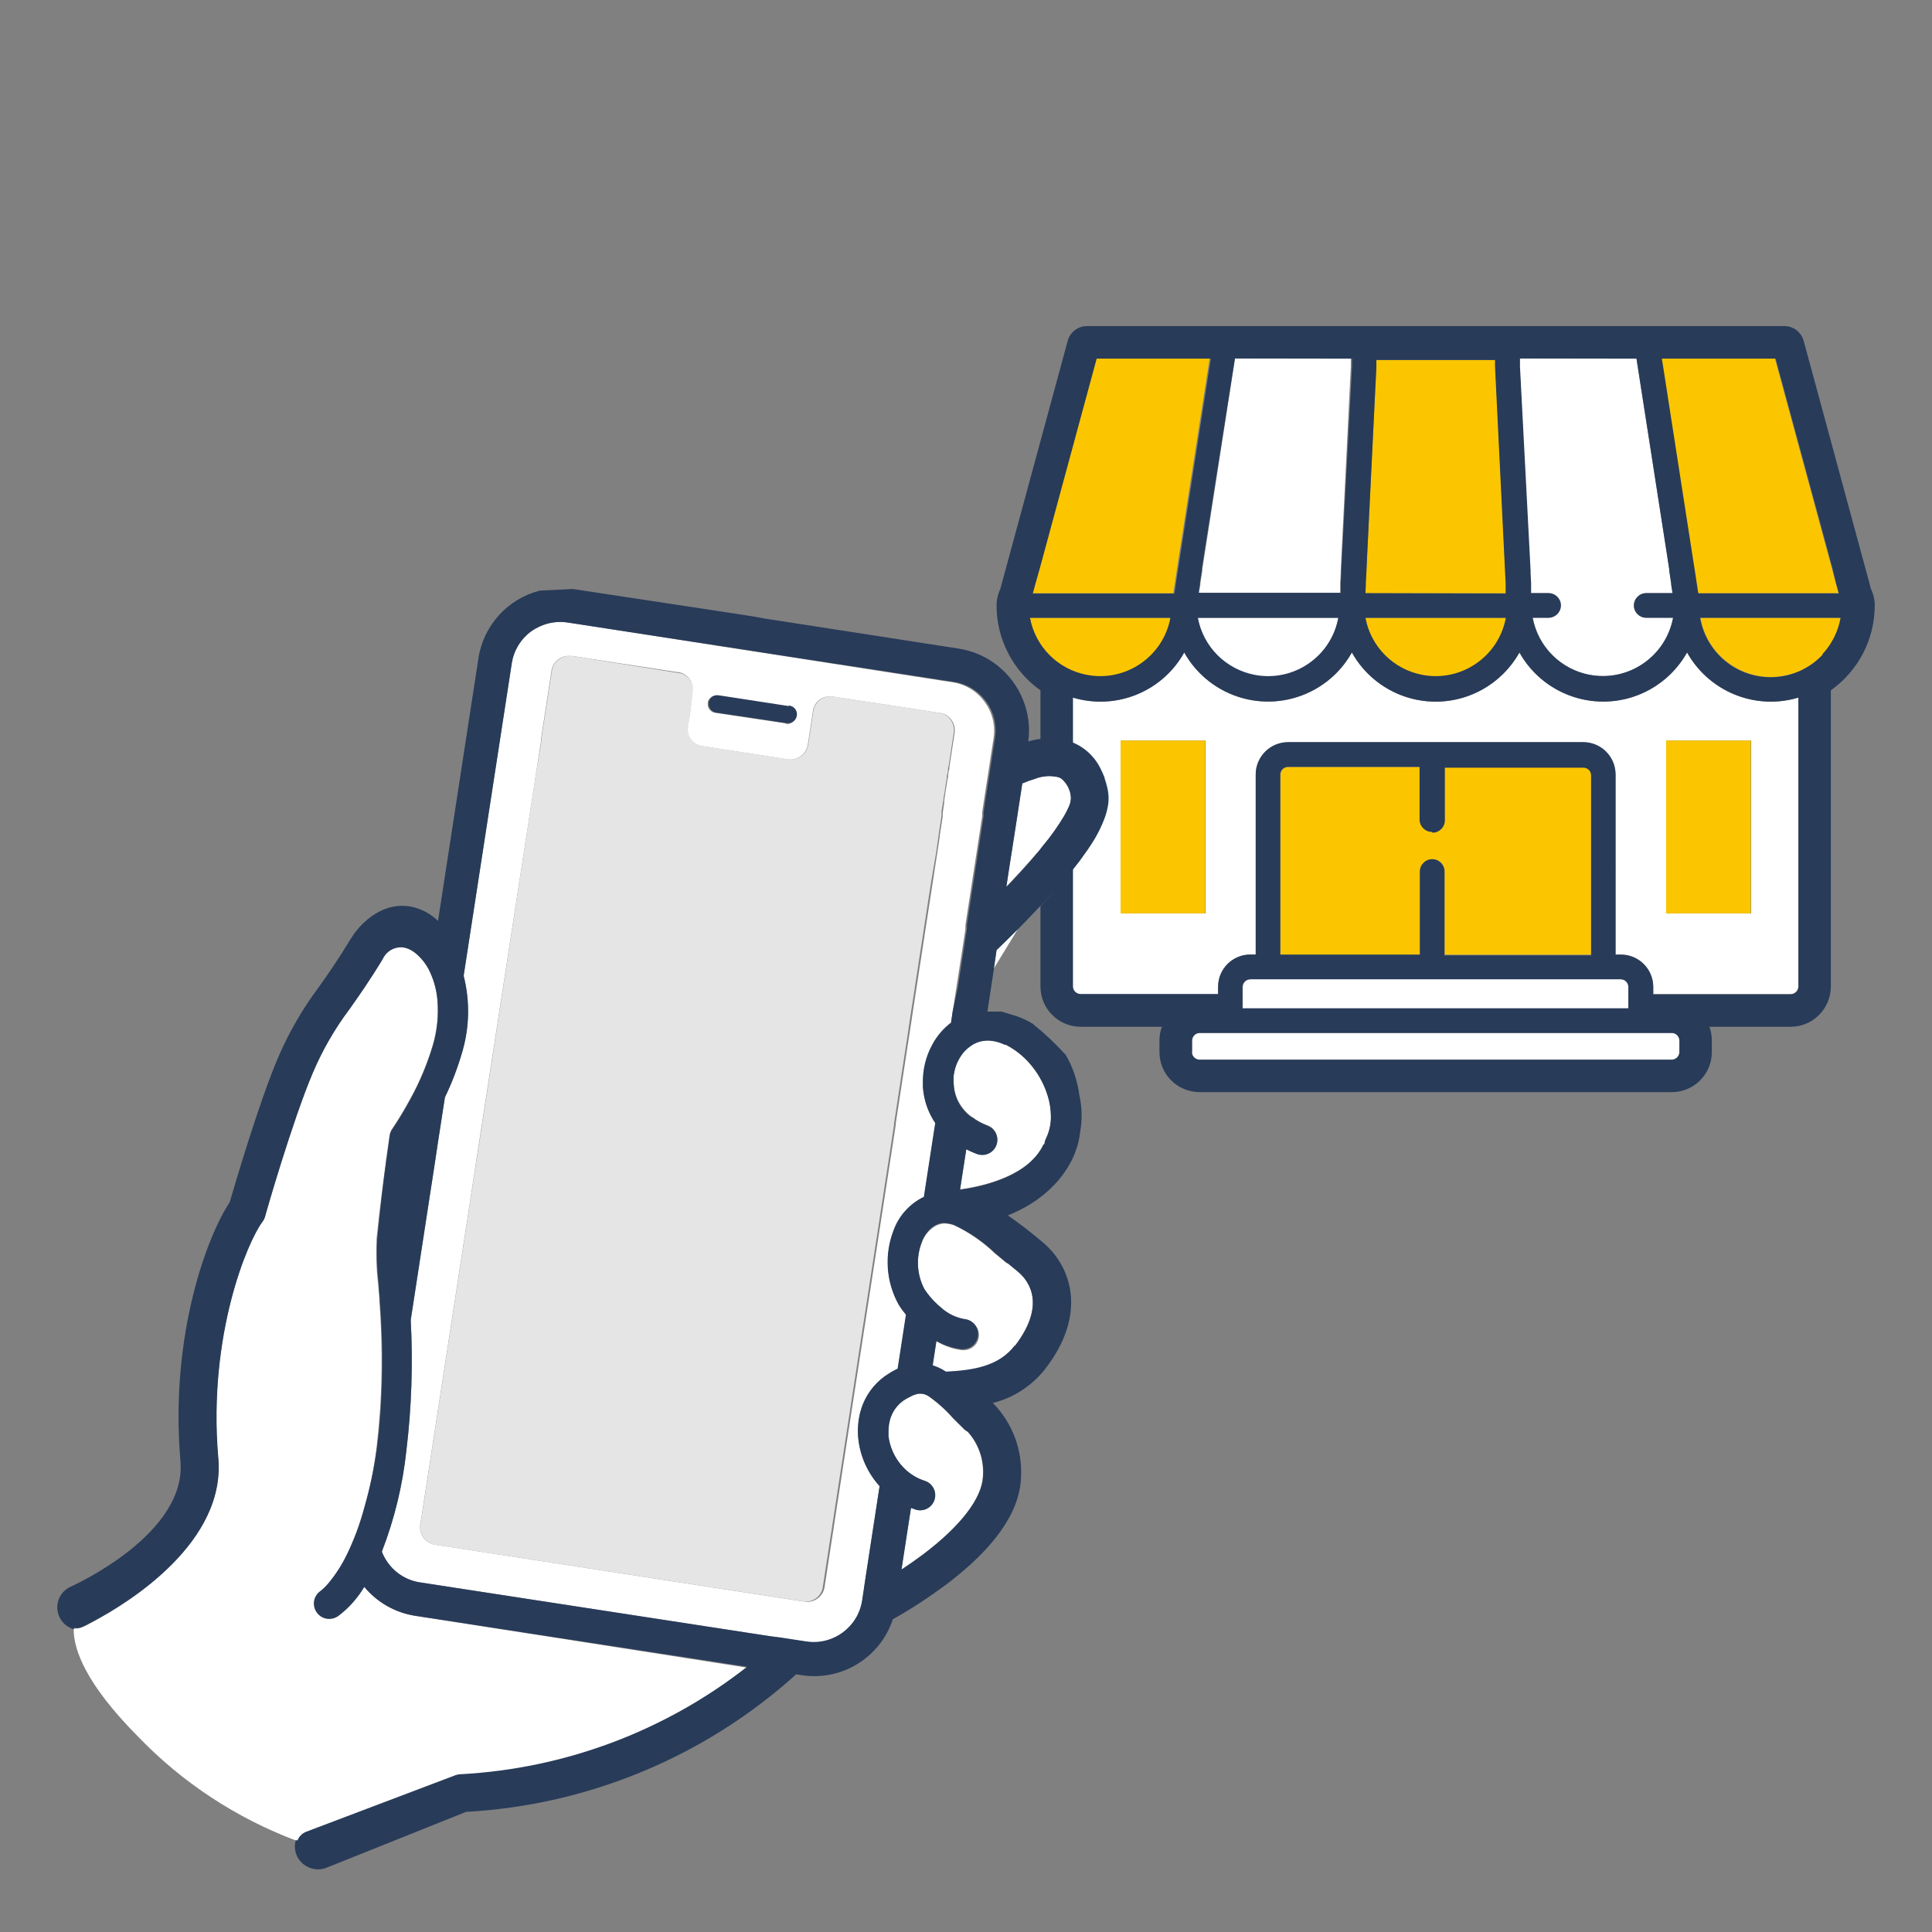
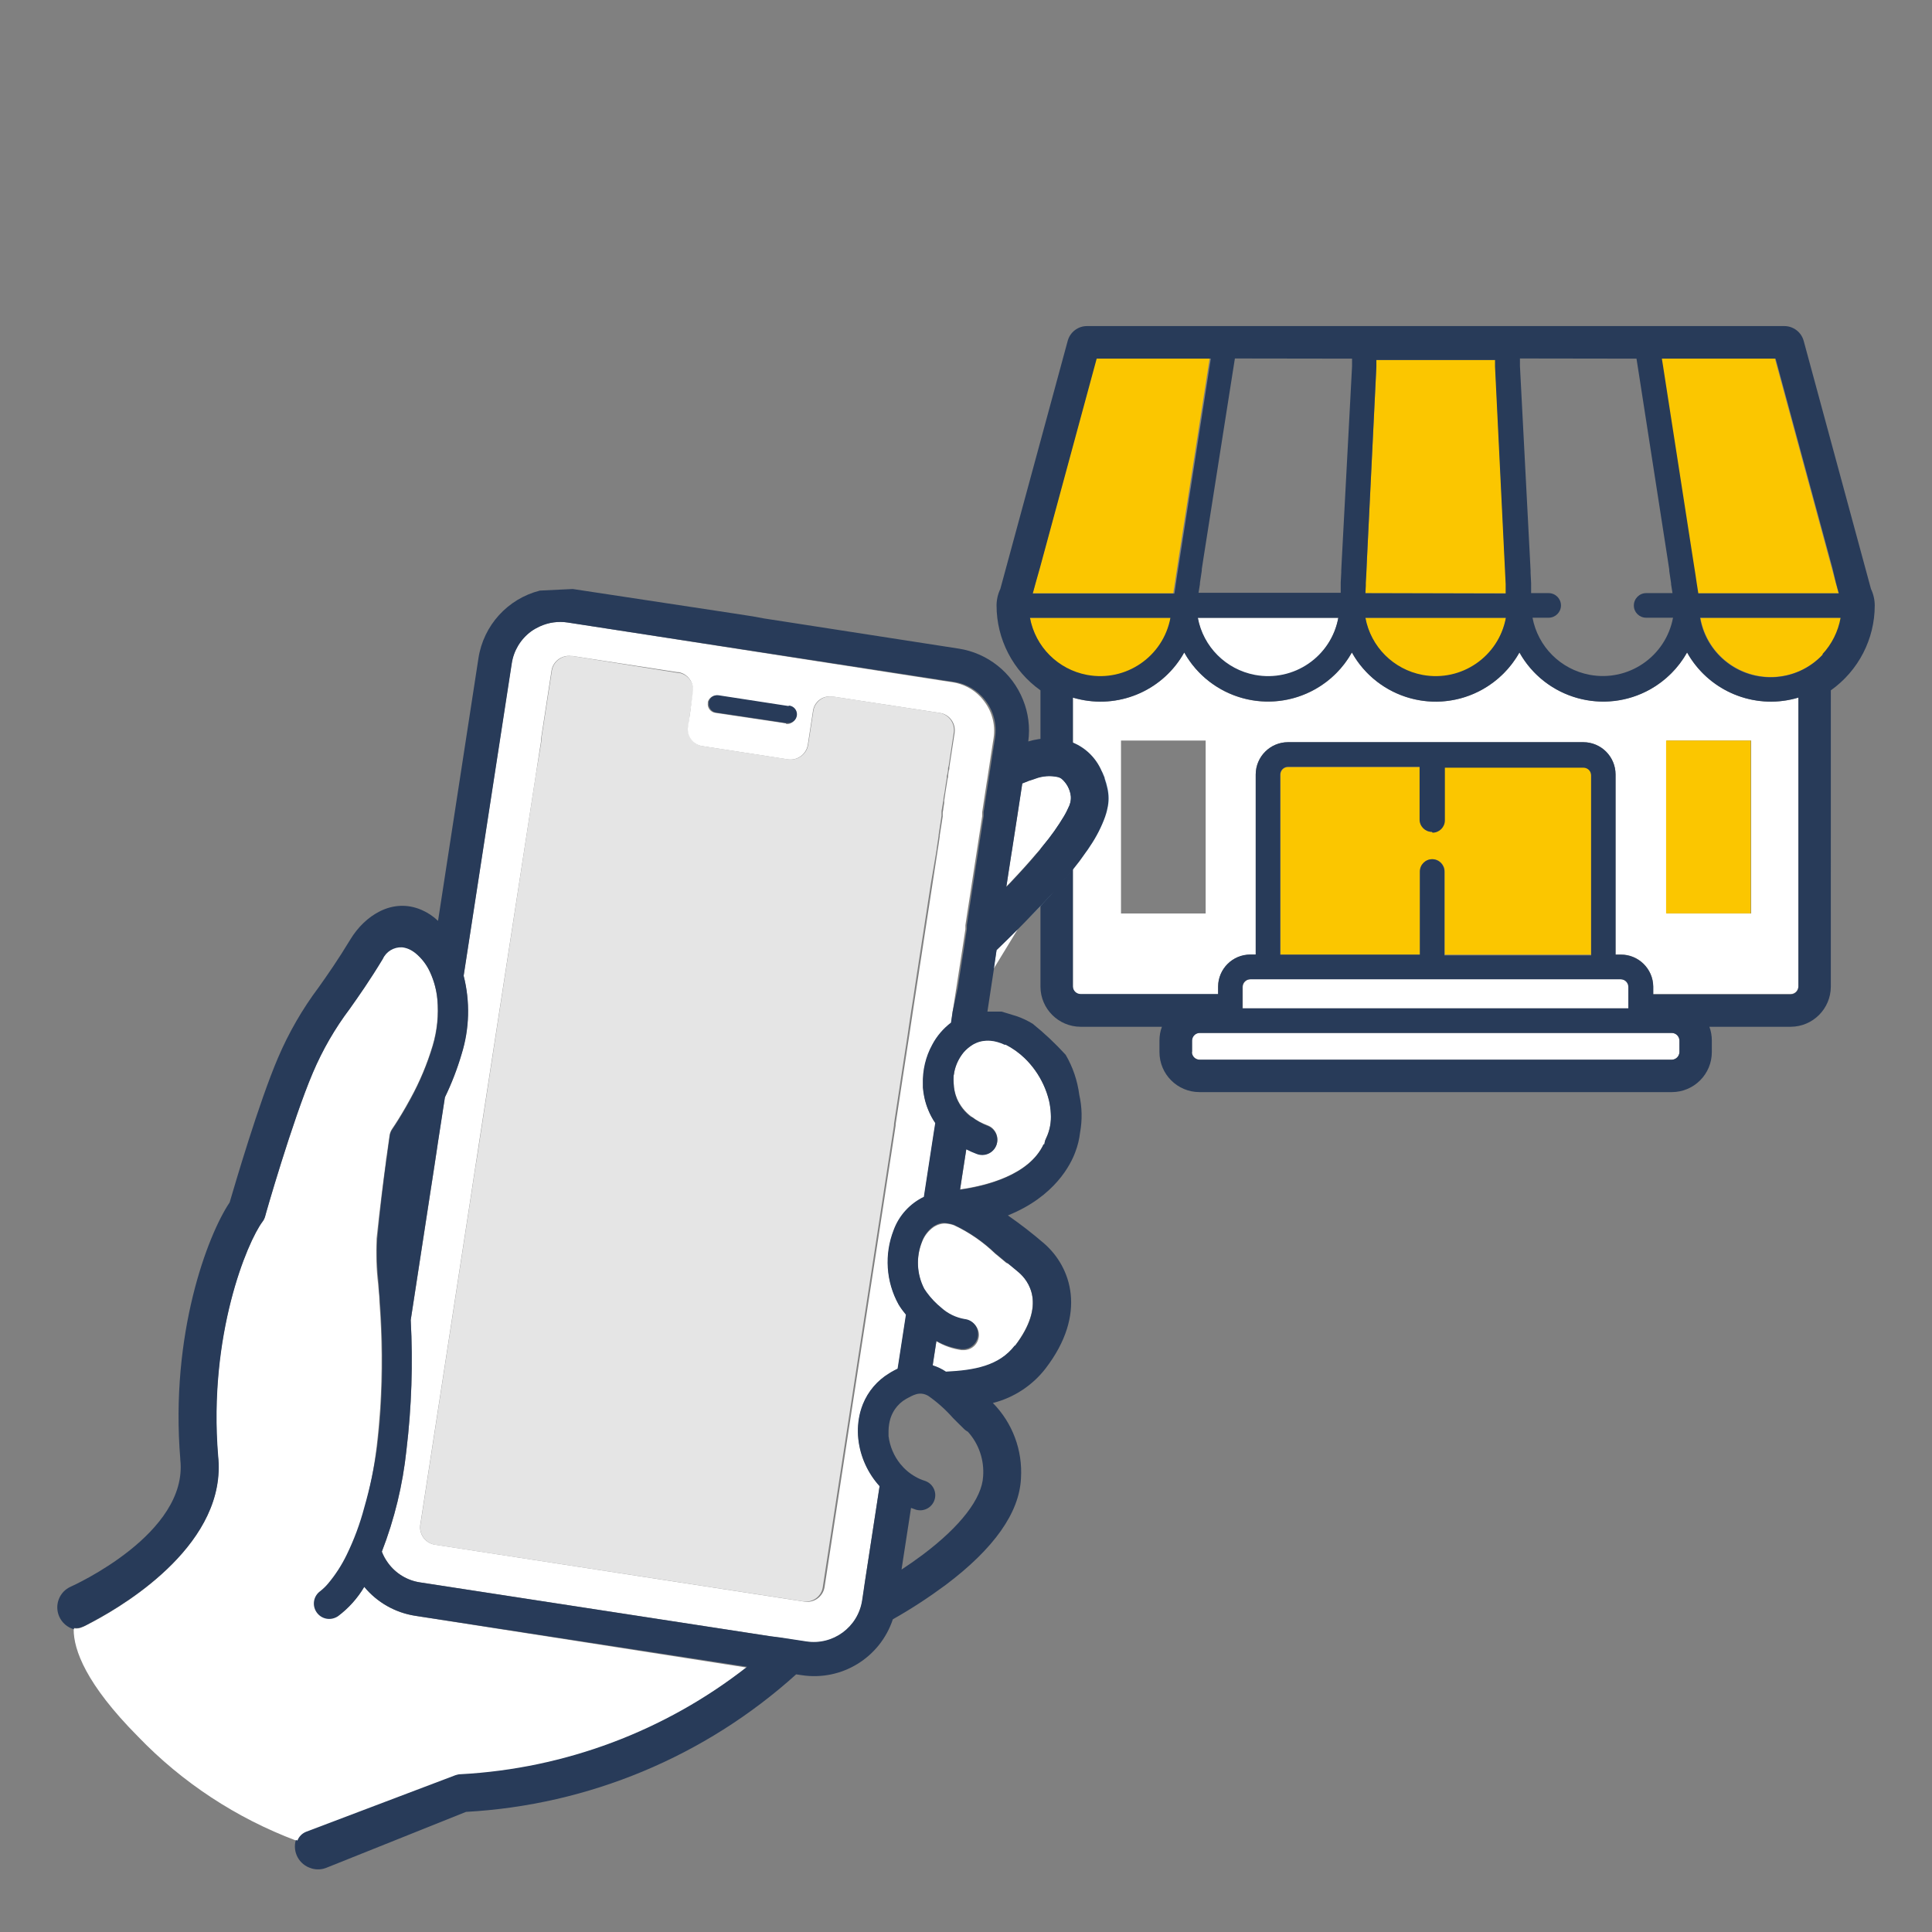
<svg xmlns="http://www.w3.org/2000/svg" version="1.1" id="レイヤー_1" x="0px" y="0px" viewBox="0 0 220 220" style="enable-background:new 0 0 220 220;" xml:space="preserve">
  <rect x="0" y="0" width="220" height="220" fill="#808080" stroke="none" />
  <style type="text/css">
	.st0{fill:#FBC600;}
	.st1{fill:#FFFFFF;}
	.st2{fill:#283B59;}
	.st3{fill:#B9E3F9;}
	.st4{fill:#69B5E6;}
	.st5{fill:#E5E5E5;}
	.st6{fill:none;}
</style>
  <g id="グループ_11599">
    <path id="パス_9051" class="st0" d="M120.77,70.35h-3.48c0.48,2.73,2.31,5.04,4.87,6.11c0.27,0.11,0.53,0.21,0.8,0.29   c4.3,1.29,8.84-1.16,10.13-5.46c0.09-0.31,0.17-0.62,0.22-0.94C133.31,70.35,120.77,70.35,120.77,70.35z" />
    <path id="パス_9052" class="st0" d="M163.48,77.09c3.95-0.02,7.31-2.85,8-6.74h-16C156.17,74.24,159.53,77.07,163.48,77.09z" />
    <path id="パス_9053" class="st0" d="M208.77,70.35h-15.14c0.77,4.43,4.98,7.39,9.41,6.62c0.32-0.05,0.63-0.12,0.94-0.22   c0.27-0.08,0.54-0.17,0.8-0.28c2.56-1.08,4.4-3.38,4.88-6.11L208.77,70.35z" />
    <path id="パス_9054" class="st0" d="M118.4,64.6l-0.47,1.74l-0.33,1.21h16l0.09-0.57l0.09-0.58l0.15-1l0.07-0.44l0.21-1.4   l3.4-21.89l0.14-0.89h-12.9L118.4,64.6z" />
    <path id="パス_9055" class="st0" d="M204.79,67.55h4.57l-0.33-1.21l-0.46-1.72l-6.46-23.8h-13l0.14,0.89l3.4,21.89l0.22,1.4   l0.07,0.45l0.15,0.95l0.09,0.58l0.08,0.57h11.49C204.75,67.55,204.79,67.55,204.79,67.55z" />
    <path id="パス_9056" class="st0" d="M171.48,66.4l-0.06-1.36l0,0l-0.07-1.4l-1.07-21.89v-0.76h-13.55v0.76l-1.07,21.89l-0.07,1.4   l0,0l-0.11,1.36v0.28v0.87h16.1v-0.87L171.48,66.4z" />
    <path id="パス_9057" class="st1" d="M201.65,79.9c-3.96-0.02-7.6-2.15-9.54-5.6c-2.96,5.27-9.64,7.14-14.91,4.18   c-1.75-0.98-3.2-2.43-4.18-4.18c-2.95,5.27-9.61,7.15-14.87,4.21c-1.76-0.99-3.22-2.44-4.21-4.21c-2.95,5.27-9.62,7.15-14.89,4.2   c-1.76-0.99-3.21-2.44-4.2-4.2c-2.33,4.18-7.11,6.35-11.79,5.36c-0.3-0.06-0.6-0.14-0.89-0.22v32.92c0.01,0.48,0.39,0.86,0.87,0.87   h15.66v-0.88c0.02-2.02,1.66-3.64,3.68-3.64h0.61V88.19c0-2.03,1.64-3.67,3.67-3.67h33.63c2.03,0,3.67,1.64,3.67,3.67v20.5h0.62   c2.01,0,3.65,1.62,3.67,3.63v0.87h15.66c0.48-0.01,0.86-0.39,0.87-0.87V79.44c-0.29,0.08-0.58,0.16-0.88,0.22   C203.16,79.82,202.41,79.9,201.65,79.9z M127.65,84.33h9.64v19.69h-9.64C127.65,104.02,127.65,84.33,127.65,84.33z M189.77,84.33   h9.64v19.69h-9.64V84.33z" />
    <path id="パス_9058" class="st1" d="M144.39,77.09c3.95-0.01,7.32-2.85,8-6.74h-16C137.07,74.24,140.44,77.08,144.39,77.09z" />
-     <path id="パス_9059" class="st1" d="M176.39,70.35h-1.84c0.83,4.42,5.08,7.33,9.5,6.5c3.3-0.62,5.88-3.2,6.5-6.5h-3.07   c-0.77,0-1.4-0.63-1.4-1.4l0,0c0-0.77,0.63-1.4,1.4-1.4h3l-0.16-1v-0.13l-0.22-1.4v-0.15l-0.2-1.25l-3.42-21.91l-0.13-0.88h-13.31   v0.88l1.08,21.89l0.07,1.4v0.25l0.06,1.16v0.43v0.71h2c0.77,0,1.4,0.63,1.4,1.4l0,0C177.65,69.67,177.11,70.28,176.39,70.35z" />
-     <path id="パス_9060" class="st1" d="M151.06,67.55h1.55v-0.71V66.4l0.06-1.16V65l0.07-1.4l1.08-21.89v-0.89h-13.18l-0.14,0.89   l-3.4,21.89l-0.19,1.23V65l-0.22,1.4v0.13l-0.16,1L151.06,67.55z" />
    <path id="パス_9061" class="st1" d="M143.95,114.82h41.53v-2.44c-0.01-0.48-0.39-0.86-0.87-0.87h-42.23   c-0.47,0.01-0.85,0.4-0.86,0.87v2.44H143.95L143.95,114.82z" />
    <path id="パス_9062" class="st1" d="M190.37,117.63h-53.78c-0.48,0-0.86,0.38-0.87,0.86v1.31c0.01,0.48,0.39,0.86,0.87,0.87   h53.78c0.48-0.01,0.86-0.39,0.87-0.87v-1.31C191.23,118.01,190.85,117.63,190.37,117.63z" />
    <path id="パス_9063" class="st0" d="M180.29,87.34h-15.81v6c0,0.77-0.63,1.4-1.4,1.4c-0.77,0-1.4-0.63-1.4-1.4l0,0v-6h-15   c-0.48,0-0.87,0.39-0.87,0.87v20.5h15.9v-9.47c0-0.77,0.63-1.4,1.4-1.4c0.77,0,1.4,0.63,1.4,1.4v9.47h16.66V88.19   C181.15,87.72,180.76,87.34,180.29,87.34z" />
-     <rect id="長方形_3006" x="127.6" y="84.33" class="st0" width="9.64" height="19.68" />
    <rect id="長方形_3007" x="189.72" y="84.33" class="st0" width="9.64" height="19.68" />
    <path id="パス_9064" class="st2" d="M205.39,38.82c-0.27-1-1.18-1.69-2.21-1.69h-79.4c-1.03,0-1.93,0.69-2.2,1.69l-7.67,28.24   c-0.28,0.59-0.43,1.24-0.43,1.89c0,3.84,1.87,7.44,5,9.66v33.75c0.01,2.51,2.05,4.55,4.56,4.56h9.27c-0.19,0.5-0.28,1.03-0.28,1.57   v1.31c0,2.52,2.04,4.56,4.56,4.56h53.78c2.52,0,4.56-2.04,4.56-4.56v-1.31c0-0.54-0.09-1.07-0.28-1.57h9.27   c2.51-0.01,4.55-2.05,4.56-4.56V78.61c3.13-2.22,5-5.82,5-9.66c0-0.65-0.15-1.3-0.43-1.89L205.39,38.82z M207.59,74.51   c-3.05,3.3-8.2,3.5-11.5,0.45c-1.32-1.22-2.2-2.84-2.5-4.61h16c-0.28,1.56-1,3-2.08,4.16H207.59z M204.79,112.36   c-0.01,0.48-0.39,0.86-0.87,0.87h-15.66v-0.89c-0.03-2.01-1.67-3.63-3.68-3.63h-0.61V88.19c-0.01-2.03-1.64-3.67-3.67-3.68h-33.63   c-2.03,0.01-3.67,1.65-3.68,3.68v20.5h-0.61c-2.02,0-3.65,1.62-3.67,3.64v0.86h-15.67c-0.48-0.01-0.86-0.39-0.87-0.87V79.44   c0.29,0.08,0.59,0.16,0.89,0.22c4.68,0.99,9.46-1.18,11.79-5.36c2.96,5.27,9.64,7.14,14.91,4.18c1.75-0.98,3.2-2.43,4.18-4.18   c2.95,5.27,9.61,7.15,14.87,4.21c1.76-0.99,3.22-2.44,4.21-4.21c2.95,5.27,9.62,7.15,14.89,4.2c1.76-0.99,3.21-2.44,4.2-4.2   c2.34,4.18,7.12,6.35,11.8,5.36c0.3-0.06,0.59-0.14,0.88-0.23L204.79,112.36L204.79,112.36z M185.48,114.82h-44v-2.44   c0.01-0.48,0.39-0.86,0.87-0.87h42.2c0.48,0.01,0.86,0.39,0.87,0.87v2.44H185.48z M163.13,94.82c0.77,0,1.4-0.63,1.4-1.4l0,0v-6   h15.79c0.48,0.01,0.86,0.39,0.87,0.87v20.5h-16.71v-9.55c0-0.77-0.63-1.4-1.4-1.4c-0.77,0-1.4,0.63-1.4,1.4v9.47h-15.9V88.19   c0.01-0.48,0.39-0.86,0.87-0.87h15v6c0,0.77,0.63,1.4,1.4,1.4L163.13,94.82z M135.75,119.82v-1.33c0.01-0.48,0.39-0.86,0.87-0.87   h53.76c0.47,0.01,0.85,0.4,0.86,0.87v1.31c-0.01,0.47-0.39,0.86-0.86,0.87h-53.79c-0.48-0.01-0.86-0.39-0.87-0.87L135.75,119.82z    M118.43,64.62l6.45-23.78h13l-0.14,0.88l-3.4,21.89l-0.22,1.4l-0.07,0.44l-0.15,1l-0.08,0.57l-0.09,0.57H117.6l0.33-1.21   L118.43,64.62z M153.96,40.84v0.88l-1.16,21.87l-0.07,1.4v0.2l-0.06,1.17v0.43v0.71h-16.19l0.16-1v-0.13l0.21-1.4v-0.16l0.19-1.24   l3.44-21.87l0.14-0.88L153.96,40.84z M186.35,40.84l0.14,0.88l3.4,21.89l0.19,1.25v0.15l0.21,1.41v0.12l0.16,1h-3   c-0.77,0-1.4,0.63-1.4,1.4l0,0c-0.01,0.77,0.61,1.39,1.38,1.4c0.01,0,0.01,0,0.02,0h3.06c-0.83,4.42-5.08,7.33-9.5,6.5   c-3.3-0.62-5.88-3.2-6.5-6.5h1.84c0.77,0,1.4-0.63,1.4-1.4l0,0c0-0.77-0.63-1.4-1.4-1.4h-2v-0.71V66.4l-0.06-1.16v-0.25l-0.07-1.4   l-1.14-21.89v-0.88L186.35,40.84z M209.06,66.35l0.33,1.22h-16l-0.09-0.58l-0.09-0.57l-0.14-0.95L193,65.02l-0.22-1.4l-3.4-21.9   l-0.14-0.88h12.95l6.46,23.8L209.06,66.35z M155.48,67.55l0.05-0.87V66.4l0.07-1.37l0,0l0.06-1.4l1.07-21.89v-0.75h13.51v0.75   l1.07,21.89l0.07,1.4v0.05l0.07,1.36v0.28v0.87L155.48,67.55z M171.48,70.35c-0.83,4.42-5.08,7.33-9.5,6.5   c-3.3-0.62-5.88-3.2-6.5-6.5H171.48z M152.4,70.35c-0.83,4.42-5.08,7.33-9.5,6.5c-3.3-0.62-5.88-3.2-6.5-6.5H152.4z M117.28,70.35   h16c-0.83,4.42-5.08,7.33-9.5,6.5C120.48,76.23,117.9,73.65,117.28,70.35z" />
  </g>
  <g id="グループ_10686">
    <g id="グループ_10685">
      <path id="パス_8679" class="st3" d="M125.84,88.65c0.12,0.35,0.22,0.71,0.3,1.08c0.16,0.75,0.16,1.54,0,2.29" />
      <path id="パス_8680" class="st3" d="M125.87,92.94c-0.43,1.19-1.01,2.32-1.72,3.37" />
      <path id="パス_8681" class="st3" d="M123.48,97.19c-0.74,1-1.64,2.16-2.7,3.38" />
      <path id="パス_8682" class="st3" d="M120.01,101.51c-0.95,1.05-2,2.18-3.2,3.37" />
      <path id="パス_8683" class="st4" d="M116.81,104.88l-0.46,0.46l-0.45,0.46" />
-       <path id="パス_8684" class="st4" d="M120.82,100.6l-0.41,0.45c-0.13,0.16-0.26,0.3-0.4,0.46" />
      <path id="パス_8685" class="st4" d="M124.15,96.31l-0.31,0.46l-0.36,0.42" />
      <path id="パス_8686" class="st4" d="M126.12,92.02c0,0.15-0.07,0.3-0.11,0.46c-0.04,0.16-0.09,0.3-0.14,0.45" />
      <path id="パス_8687" class="st4" d="M125.48,87.73c0.07,0.15,0.13,0.3,0.2,0.46c0.07,0.16,0.11,0.3,0.17,0.46" />
      <path id="パス_8688" class="st5" d="M107.08,81.19l-12.25-1.88h-0.15c-0.32-0.03-0.64,0.03-0.93,0.16    c-0.6,0.27-1.03,0.82-1.13,1.47l-0.6,3.91c-0.19,1.03-1.14,1.74-2.18,1.63l0,0l-9.83-1.52c-1.06-0.16-1.79-1.15-1.63-2.21l0,0    l0.2-1.56l0.36-2.35c0.13-1.05-0.58-2.03-1.62-2.22h-0.15l0,0l-11.94-1.91h-0.16c-1.05-0.13-2.03,0.58-2.22,1.62l-0.6,3.86    c-0.16,1.06-0.43,2.79-0.59,3.84v0.28l-0.15,0.94l-0.49,2.94l-6.49,42.22l-0.15,1l-0.29,1.78l-0.27,1.77l-0.13,0.87l-5.82,37.8    c-0.16,1.06,0.55,2.06,1.61,2.26l42,6.46c1.06,0.16,2.05-0.56,2.21-1.62l3.27-21.23l0.38-2.46l4-25.91l0.46-3v-0.16l0.44-2.87    l0.36-2.37l0.58-3.76l0.23-1.5l0.05-0.38l0.15-1l0.14-0.92l0.28-1.77l0.41-2.72l0.07-0.42l0.14-0.94l0.55-3.53l0.07-0.46    l0.07-0.46l0.52-3.37l0.07-0.46l0.07-0.45l0.58-3.4l0.07-0.45l0.06-0.44l0,0l0.17-1.11v-0.12c0.09-0.61,0.21-1.41,0.33-2.17v-0.23    v-0.23c0-0.16,0.05-0.31,0.07-0.46l0.1-0.63l0.05-0.27c0-0.24,0.07-0.51,0.12-0.8s0.11-0.75,0.17-1.14l0.09-0.53    c0-0.16,0-0.31,0.07-0.46l0.07-0.45c0-0.17,0-0.32,0.07-0.46l0.6-3.91C108.72,82.33,108.06,81.42,107.08,81.19z" />
      <path id="パス_8689" class="st1" d="M115.9,105.8l-2.42,2.39l-0.33,2.12" />
      <line id="線_2" class="st6" x1="126.44" y1="82.59" x2="126.44" y2="86.66" />
      <path id="パス_8690" class="st1" d="M47.24,183.99c-2.26-0.36-4.31-1.53-5.76-3.3c-0.77,1.3-1.79,2.44-3,3.34    c-0.83,0.46-1.89,0.17-2.35-0.67c-0.42-0.75-0.22-1.69,0.45-2.21l0,0c0.32-0.25,0.6-0.53,0.86-0.84c0.84-1,1.55-2.1,2.12-3.28    c0.84-1.72,1.51-3.52,2-5.37c0.61-2.28,1.05-4.6,1.33-6.95c0.18-1.51,0.31-3,0.4-4.34c0.25-4.06,0.22-8.13-0.09-12.18    c0-0.71-0.1-1.37-0.15-2c-0.2-1.71-0.25-3.44-0.17-5.16c0.38-3.57,0.77-6.63,1.06-8.73c0-0.38,0.1-0.73,0.14-1.05    c0.17-1.24,0.28-2,0.28-2c0.05-0.26,0.15-0.51,0.3-0.73c0,0,0.46-0.66,1.09-1.71c0.3-0.5,0.64-1.1,1-1.76    c1.05-1.9,1.89-3.92,2.51-6c0.51-1.72,0.69-3.52,0.53-5.3l0,0c-0.1-1.06-0.38-2.1-0.83-3.07c-0.38-0.85-0.96-1.61-1.68-2.2    c-0.23-0.18-0.49-0.34-0.76-0.46c-1.11-0.5-2.41-0.02-2.91,1.09c-0.01,0.03-0.02,0.05-0.04,0.08c-1.5,2.48-2.7,4.18-3.76,5.68    c-1.7,2.26-3.11,4.72-4.21,7.32c-2.32,5.44-5.41,16.27-5.44,16.38c-0.06,0.2-0.15,0.39-0.28,0.56    c-1.75,2.32-6.19,12.93-5.07,26.67c1.08,9.83-10.27,16.76-14.16,18.84c-0.7,0.37-1.15,0.59-1.26,0.64c-0.31,0.15-0.66,0.2-1,0.14    v0.15c0,2.27,1.37,6.18,7.33,12.18c5.04,5.24,11.19,9.28,18,11.84l0.18,0.07c0.18-0.46,0.54-0.82,1-1l17-6.44    c0.2-0.07,0.4-0.11,0.61-0.11l0,0c11.83-0.65,23.18-4.92,32.51-12.22l-1.16-0.18L47.24,183.99z" />
-       <path id="パス_8691" class="st1" d="M110.01,162.93c-0.08-0.05-0.15-0.11-0.22-0.17l-0.7-0.69l-0.6-0.6    c-0.83-0.95-1.78-1.79-2.81-2.51l-0.14-0.07l0,0c-0.38-0.2-0.82-0.24-1.23-0.12l0,0c-0.21,0.06-0.41,0.13-0.6,0.23l-0.53,0.28    c-0.52,0.3-0.96,0.71-1.3,1.2c-0.19,0.27-0.34,0.56-0.45,0.87l-0.06,0.17c-0.14,0.45-0.21,0.93-0.22,1.4c0,0.21,0,0.42,0,0.62    c0.15,1.16,0.62,2.25,1.35,3.16c0.48,0.6,1.06,1.1,1.73,1.47c0.34,0.19,0.71,0.34,1.08,0.46c0.9,0.3,1.39,1.28,1.08,2.18    c-0.29,0.86-1.2,1.35-2.08,1.11l-0.59-0.21l-0.91,5.9l-0.17,1.12c0.78-0.51,1.61-1.09,2.44-1.71c4.29-3.23,6.72-6.39,6.84-8.89    c0.14-1.86-0.48-3.69-1.73-5.08L110.01,162.93z" />
      <path id="パス_8692" class="st1" d="M116,144.85c-0.41-0.36-0.83-0.71-1.27-1l0,0h-0.07l-0.1-0.06l-0.26-0.22l-1-0.83    c-1.36-1.31-2.93-2.4-4.64-3.2c-0.28-0.11-0.57-0.17-0.86-0.2c-0.23-0.03-0.47-0.01-0.7,0.05c-0.13,0.03-0.26,0.08-0.39,0.13    c-0.14,0.06-0.27,0.13-0.39,0.21c-0.62,0.43-1.09,1.05-1.35,1.76c-0.68,1.74-0.58,3.7,0.28,5.36c0.08,0.14,0.17,0.27,0.27,0.4    c0.48,0.66,1.05,1.26,1.68,1.78c0.75,0.66,1.66,1.1,2.64,1.27c0.95,0.05,1.68,0.86,1.63,1.81s-0.86,1.68-1.81,1.63l0,0h-0.18    c-1.01-0.14-1.97-0.48-2.85-1l-0.41,2.67v0.11c0.53,0.17,1.03,0.41,1.49,0.72c3.18-0.12,6-0.59,7.86-3    C119.2,148.48,117.08,145.79,116,144.85z" />
      <path id="パス_8693" class="st1" d="M120.87,88.65c-0.11-0.08-0.24-0.14-0.37-0.18c-0.87-0.2-1.78-0.14-2.61,0.18    c-0.5,0.15-1,0.33-1.48,0.54l-0.16,1L115.98,92l-0.07,0.46l-0.07,0.45l-0.53,3.38l-0.07,0.46l-0.07,0.45l-0.35,2.26l-0.17,1.12    l-0.06,0.37c0.13-0.12,0.25-0.25,0.37-0.37c1.21-1.28,2.22-2.4,3.05-3.38c0.13-0.15,0.26-0.31,0.39-0.45l0.37-0.46    c0.89-1.06,1.69-2.19,2.4-3.38c0.09-0.16,0.18-0.31,0.25-0.45s0.16-0.32,0.22-0.46c0.23-0.42,0.34-0.89,0.3-1.37    C121.85,89.86,121.47,89.15,120.87,88.65z" />
      <path id="パス_8694" class="st1" d="M98,160.79c0.08-0.29,0.17-0.57,0.28-0.85c0.59-1.47,1.64-2.71,3-3.53l0.19-0.12    c0.25-0.15,0.51-0.28,0.77-0.4l0.07-0.44l0.88-5.72c-0.31-0.36-0.59-0.75-0.84-1.16c-1.43-2.6-1.64-5.7-0.56-8.46    c0.61-1.67,1.85-3.03,3.45-3.79l0,0v-0.05l1.13-7.35l0.16-1c-0.32-0.47-0.59-0.97-0.8-1.49l0,0c-0.19-0.45-0.34-0.93-0.44-1.41    c-0.09-0.37-0.14-0.76-0.17-1.14v-0.38c-0.03-1.13,0.15-2.25,0.53-3.31c0.15-0.41,0.33-0.81,0.54-1.19    c0.37-0.69,0.85-1.33,1.41-1.88c0.23-0.23,0.47-0.44,0.72-0.63l0.16-1.3l0.42-2.71l0.21-1.35l0.13-0.84l0.3-1.92l0.39-2.56v-0.23    v-0.22l0.07-0.46l0.11-0.73l0.41-2.64l0.07-0.46l0.07-0.46l0.52-3.37l0.07-0.46l0.07-0.45l0.52-3.38v-0.31V92.5l0.07-0.46    l0.08-0.53l0.34-2.23l0.1-0.61l0.07-0.46l0.07-0.46l0.1-0.65l0.15-1l0.32-2.05c0.24-1.56-0.2-3.15-1.21-4.37    c-0.09-0.12-0.2-0.24-0.3-0.35c-0.84-0.88-1.95-1.45-3.15-1.64l0,0l-1.07-0.16l-0.51-0.08l-41.67-6.48l-0.59-0.09    c-1.08-0.16-2.18,0-3.17,0.44c-0.35,0.16-0.69,0.35-1,0.58c-1.19,0.87-1.99,2.18-2.21,3.64l-5.47,35.57    c0.74,2.94,0.66,6.03-0.24,8.92c-0.49,1.69-1.13,3.34-1.9,4.92l-0.79,5.16l-0.13,0.88l-0.25,1.74l0,0l-0.27,1.72l-0.13,0.87    l-2.31,15c0.27,4.94,0.1,9.9-0.49,14.82c-0.42,3.96-1.36,7.84-2.8,11.55c0.18,0.45,0.41,0.87,0.69,1.26    c0.87,1.21,2.19,2.02,3.66,2.24l39.89,6.14l1.08,0.16l2.11,0.33l0.92,0.14c3.04,0.46,5.89-1.63,6.36-4.67l0.15-1l0.14-1.1l1.69-11    c-1.35-1.48-2.2-3.36-2.42-5.35C97.65,162.82,97.73,161.78,98,160.79z M89.48,82.37l-1.34-0.2l-6.71-1    c-0.54-0.09-0.91-0.59-0.83-1.13c0-0.04,0-0.07,0-0.11c0.14-0.48,0.6-0.79,1.1-0.72l8,1.24c0.55,0.04,0.97,0.52,0.92,1.07    c-0.04,0.55-0.52,0.97-1.07,0.93L89.48,82.37z M49.48,175.89c-1.05-0.19-1.76-1.16-1.63-2.22l5.82-37.8L53.8,135l0.27-1.77    l0.29-1.85l0.15-1l6.51-42.19l0.45-2.9l0.15-0.94v-0.28c0.16-1.05,0.43-2.78,0.59-3.84l0.6-3.91c0.19-1.04,1.17-1.75,2.22-1.62    h0.16l11.94,1.84l0,0h0.15c1.04,0.19,1.75,1.17,1.62,2.22l-0.32,2.43l-0.24,1.56c-0.16,1.06,0.57,2.05,1.63,2.21l0,0l9.83,1.52    l0,0c1.04,0.11,1.99-0.6,2.18-1.63l0.6-3.91c0.14-1,1.05-1.72,2.06-1.63h0.15l12.3,1.88c1.04,0.19,1.75,1.17,1.62,2.22l-0.6,3.91    c0,0.14,0,0.3-0.07,0.45l-0.07,0.46c0,0.15,0,0.3-0.07,0.46l-0.08,0.53c-0.06,0.39-0.12,0.78-0.18,1.14s-0.08,0.56-0.12,0.8v0.27    l-0.1,0.63c0,0.15-0.05,0.3-0.07,0.46v0.22v0.23c-0.12,0.77-0.24,1.57-0.34,2.18v0.12l-0.16,1.08l0,0l-0.07,0.43l-0.07,0.46    l-0.52,3.37l-0.07,0.46l-0.07,0.46l-0.52,3.37l-0.07,0.46l-0.07,0.45l-0.54,3.54l-0.15,0.94l-0.06,0.42l-0.42,2.72l-0.27,1.76    l-0.14,0.93l-0.15,1l-0.06,0.39l-0.23,1.49l-0.58,3.76l-0.36,2.37l-0.44,2.87v0.16l-0.46,3l-4,25.91l-0.38,2.46l-3.26,21.23    c-0.19,1.05-1.16,1.76-2.22,1.63L49.48,175.89z" />
      <path id="パス_8695" class="st1" d="M118.8,123.48c-0.52-1.12-1.24-2.14-2.13-3c-0.65-0.63-1.4-1.16-2.21-1.56    c-0.28-0.14-0.58-0.25-0.88-0.33l-0.38-0.09l0,0c-0.43-0.07-0.87-0.07-1.3,0c-0.27,0.05-0.54,0.13-0.8,0.24l-0.36,0.2    c-0.38,0.23-0.71,0.51-1,0.85c-0.54,0.66-0.91,1.44-1.07,2.28c0,0.13,0,0.25-0.07,0.37c-0.02,0.29-0.02,0.59,0,0.88    c0.02,0.6,0.14,1.19,0.37,1.75l0,0c0.35,0.82,0.92,1.54,1.64,2.07l0.08,0.06c0.54,0.39,1.14,0.71,1.77,0.94    c0.89,0.33,1.34,1.33,1.01,2.22s-1.33,1.34-2.22,1.01l0,0l0,0c-0.41-0.16-0.82-0.34-1.21-0.54l-0.56,3.66l-0.15,0.94    c3-0.42,7.87-1.64,9.52-5.16h0.09c0.02-0.23,0.08-0.45,0.18-0.66c0.43-0.89,0.62-1.88,0.55-2.86l0,0    c-0.02-0.48-0.09-0.95-0.2-1.42C119.31,124.69,119.09,124.07,118.8,123.48z" />
      <path id="パス_8696" class="st2" d="M114.04,115.19h-0.18h-0.3h-0.23h-0.27c-0.21,0-0.42,0-0.62,0l0.72-4.74l0.32-2.26    c0.85-0.81,1.65-1.6,2.4-2.35l0.46-0.46l0.45-0.46c1.18-1.2,2.25-2.32,3.2-3.37l0.41-0.46l0.4-0.45c1.06-1.22,2-2.34,2.7-3.38    l0.32-0.45l0.31-0.46c0.71-1.05,1.29-2.18,1.72-3.37c0.05-0.16,0.1-0.31,0.14-0.46s0.08-0.31,0.11-0.46    c0.17-0.75,0.17-1.53,0-2.28c-0.08-0.37-0.18-0.73-0.3-1.09c0-0.16-0.11-0.31-0.16-0.46s-0.13-0.31-0.2-0.45    c-0.68-1.57-1.98-2.79-3.6-3.35c-1.55-0.47-3.2-0.47-4.75,0c0.22-1.62,0.01-3.26-0.61-4.77c-1.24-3.08-4.02-5.29-7.3-5.8    l-19.8-3.07l-2.4-0.37l-1.24-0.23l-2.39-0.37l-18.13-2.75l-3.74,0.18c-3.67,0.93-6.43,3.97-7,7.71l-4.6,29.9    c-0.54-0.52-1.17-0.94-1.86-1.24c-3.33-1.45-6.48,0.64-8.12,3.35c-1.43,2.36-2.58,4-3.6,5.44c-1.87,2.49-3.43,5.2-4.65,8.06    c-2.18,5.11-4.88,14.34-5.5,16.45c-2.52,3.75-6.79,15-5.62,29.22c0,0.02,0,0.05,0,0.07c0.94,8.43-12.2,14.34-12.46,14.46    c-1.31,0.57-1.9,2.09-1.33,3.4l0,0c0.31,0.71,0.93,1.25,1.68,1.46v-0.16c0.34,0.06,0.69,0.01,1-0.14c0.1,0,0.56-0.26,1.26-0.64    c3.89-2.07,15.24-9,14.16-18.83c-1.12-13.74,3.32-24.35,5.07-26.67c0.13-0.17,0.22-0.36,0.28-0.56c0-0.11,3.12-10.94,5.44-16.38    c1.1-2.59,2.51-5.03,4.2-7.27c1.06-1.5,2.26-3.2,3.76-5.68c0.39-0.85,1.26-1.37,2.19-1.33c0.26,0.03,0.52,0.1,0.76,0.2    c0.28,0.12,0.53,0.28,0.77,0.47c0.72,0.59,1.3,1.35,1.68,2.2c0.44,0.97,0.72,2,0.82,3.06l0,0c0.17,1.78-0.01,3.58-0.52,5.3    c-0.63,2.08-1.47,4.09-2.51,6c-0.35,0.66-0.7,1.25-1,1.75c-0.63,1.06-1.08,1.7-1.09,1.72c-0.16,0.22-0.26,0.47-0.3,0.73    c0,0-0.11,0.73-0.28,2c0,0.32-0.09,0.67-0.15,1.06c-0.28,2.1-0.67,5.16-1,8.72c-0.09,1.73-0.03,3.45,0.17,5.17    c0,0.61,0.1,1.28,0.14,2c0.31,4.06,0.34,8.13,0.08,12.19c-0.09,1.38-0.22,2.83-0.41,4.34c-0.32,2.33-0.81,4.63-1.46,6.88    c-0.49,1.85-1.16,3.66-2,5.38c-0.57,1.18-1.28,2.28-2.12,3.28c-0.26,0.31-0.55,0.59-0.86,0.84c-0.8,0.55-1,1.63-0.45,2.43    c0.55,0.8,1.63,1,2.43,0.45l0,0c1.21-0.9,2.23-2.04,3-3.34c1.47,1.77,3.54,2.94,5.81,3.29l36.62,5.63l1.16,0.18    c-9.35,7.32-20.73,11.59-32.59,12.23l0,0c-0.21,0-0.41,0.04-0.61,0.11l-17,6.44c-0.46,0.18-0.82,0.54-1,1l-0.18-0.06    c-0.41,1.37,0.37,2.81,1.74,3.22c0.02,0.01,0.04,0.01,0.05,0.02c0.56,0.17,1.16,0.14,1.7-0.08l15.89-6.36    c13.95-0.77,27.22-6.3,37.59-15.66l0.61,0.09c4.56,0.71,8.95-1.98,10.4-6.36c2.08-1.17,4.08-2.48,6-3.9    c5.51-4.14,8.41-8.23,8.59-12.16c0.2-3.18-0.96-6.3-3.2-8.57c2.38-0.6,4.5-1.99,6-3.93c4.79-6.24,2.9-11.57-0.16-14.23    c-1.32-1.14-2.7-2.21-4.13-3.2c5.38-2.16,7.17-5.84,7.67-7.2c0.28-0.72,0.46-1.47,0.55-2.24c0.26-1.42,0.23-2.88-0.09-4.29    c-0.21-1.61-0.73-3.16-1.55-4.56c-1.16-1.27-2.41-2.45-3.75-3.53c-0.55-0.34-1.14-0.62-1.75-0.84    C115.33,115.57,114.04,115.19,114.04,115.19z M87.72,186.32l-39.89-6.13c-1.47-0.22-2.78-1.02-3.65-2.22    c-0.29-0.39-0.53-0.82-0.7-1.28c1.44-3.71,2.38-7.6,2.8-11.56c0.59-4.92,0.75-9.88,0.49-14.82l2.3-15l0.14-0.87l0.26-1.72l0,0    l0.27-1.74l0.13-0.88l0.8-5.15c0.77-1.59,1.4-3.23,1.9-4.92c0.9-2.89,0.98-5.98,0.23-8.92l5.48-35.56    c0.22-1.46,1.01-2.77,2.2-3.65c0.31-0.22,0.65-0.41,1-0.57c0.99-0.46,2.09-0.61,3.17-0.44l0.59,0.09l41.82,6.43l0.51,0.08    l1.08,0.16l0,0c1.2,0.18,2.31,0.76,3.15,1.64c0.11,0.11,0.21,0.22,0.3,0.34c1.01,1.22,1.45,2.81,1.21,4.38l-0.32,2.05l-0.15,1    l-0.1,0.66l-0.07,0.46l-0.07,0.45l-0.1,0.62l-0.34,2.22l-0.08,0.54l-0.07,0.45v0.14v0.32l-0.52,3.37l-0.07,0.46l-0.07,0.46    l-0.52,3.37l-0.07,0.46l-0.07,0.45l-0.41,2.65l-0.11,0.73l-0.07,0.45v0.23v0.23l-0.39,2.56l-0.3,1.92l-0.13,0.83l-0.21,1.35    l-0.59,2.75l-0.19,1.26c-0.88,0.67-1.61,1.52-2.13,2.5c-0.76,1.38-1.12,2.94-1.07,4.51c0,0.13,0,0.25,0,0.38    c0.03,0.38,0.09,0.76,0.17,1.14c0.1,0.48,0.25,0.95,0.44,1.41l0,0c0.21,0.52,0.48,1.02,0.8,1.49l-0.16,1l-1.13,7.35v0.05l0,0    c-1.6,0.77-2.84,2.13-3.45,3.79c-1.08,2.77-0.88,5.87,0.56,8.47c0.25,0.41,0.53,0.79,0.84,1.16l-0.88,5.72l-0.07,0.43    c-0.25,0.12-0.51,0.26-0.77,0.41l-0.19,0.12c-1.36,0.82-2.41,2.06-3,3.53c-0.11,0.27-0.2,0.56-0.28,0.84    c-0.27,1.02-0.35,2.08-0.23,3.13c0.22,2,1.07,3.87,2.42,5.36l-1.68,10.95l-0.16,1.06l-0.15,1c-0.47,3.04-3.32,5.13-6.36,4.66    l-0.92-0.14l-2.12-0.32L87.72,186.32z M115.25,96.78l0.07-0.46l0.52-3.37l0.07-0.46l0.07-0.46l0.28-1.81l0.15-1    c0.48-0.21,0.98-0.39,1.48-0.54c0.83-0.32,1.74-0.38,2.61-0.18c0.14,0.04,0.26,0.1,0.38,0.18c0.59,0.51,0.97,1.22,1.06,2    c0.04,0.48-0.07,0.95-0.3,1.37c-0.06,0.14-0.14,0.29-0.22,0.46s-0.16,0.3-0.25,0.46c-0.71,1.18-1.51,2.31-2.4,3.37l-0.37,0.46    l-0.39,0.45c-0.83,1-1.84,2.1-3.05,3.38c-0.12,0.12-0.24,0.25-0.37,0.37l0.06-0.37l0.17-1.12l0.35-2.26L115.25,96.78z     M114.48,118.94c0.81,0.41,1.56,0.94,2.21,1.57c0.89,0.86,1.61,1.88,2.13,3c0.27,0.6,0.49,1.23,0.64,1.87    c0.1,0.47,0.17,0.94,0.19,1.42l0,0c0.07,0.98-0.11,1.96-0.54,2.85c-0.11,0.21-0.17,0.44-0.19,0.67h-0.09    c-1.64,3.52-6.55,4.74-9.51,5.16l0.14-0.95l0.57-3.65c0.39,0.2,0.79,0.38,1.2,0.53c0.89,0.34,1.88-0.1,2.22-0.98    c0.34-0.89-0.1-1.88-0.98-2.22c-0.01,0-0.02-0.01-0.03-0.01c-0.64-0.25-1.23-0.58-1.77-1h-0.08c-0.72-0.53-1.28-1.25-1.63-2.07    l0,0c-0.23-0.56-0.35-1.15-0.37-1.75c-0.02-0.29-0.02-0.59,0-0.88c0.01-0.12,0.03-0.25,0.06-0.37c0.16-0.84,0.54-1.63,1.08-2.29    c0.29-0.33,0.63-0.62,1-0.85c0.11-0.07,0.23-0.14,0.36-0.19c0.25-0.12,0.52-0.2,0.8-0.25c0.56-0.09,1.14-0.05,1.68,0.11    c0.3,0.08,0.59,0.19,0.87,0.33L114.48,118.94z M105.1,177.02c-0.83,0.62-1.66,1.2-2.44,1.71l0.17-1.12l0.91-5.9l0.59,0.21    c0.92,0.25,1.86-0.29,2.11-1.21c0.24-0.88-0.25-1.79-1.11-2.08c-0.38-0.12-0.74-0.27-1.08-0.47c-0.67-0.37-1.25-0.87-1.73-1.46    c-0.73-0.91-1.19-2-1.34-3.16c0-0.21,0-0.42,0-0.63c0.01-0.47,0.08-0.95,0.22-1.4l0.06-0.17c0.11-0.3,0.26-0.59,0.44-0.86    c0.34-0.5,0.79-0.91,1.31-1.2l0.53-0.28c0.19-0.1,0.39-0.18,0.6-0.24l0,0c0.41-0.12,0.85-0.07,1.23,0.12l0,0l0.13,0.07    c1.04,0.72,1.98,1.57,2.82,2.52l0.6,0.6l0.7,0.69c0.07,0.06,0.14,0.12,0.22,0.17l0.18,0.11c1.25,1.39,1.87,3.22,1.73,5.08    C111.82,170.63,109.39,173.79,105.1,177.02L105.1,177.02z M115.57,153.19c-1.81,2.37-4.68,2.84-7.85,3    c-0.46-0.31-0.97-0.55-1.5-0.72v-0.11l0.41-2.67c0.87,0.5,1.84,0.82,2.84,0.94h0.19c0.95,0,1.72-0.78,1.71-1.73    c0-0.88-0.66-1.61-1.53-1.7c-0.98-0.17-1.9-0.61-2.64-1.28c-0.63-0.51-1.2-1.11-1.68-1.77c-0.1-0.14-0.19-0.27-0.27-0.4    c-0.86-1.66-0.96-3.62-0.27-5.36c0.25-0.71,0.72-1.33,1.34-1.76l0.39-0.21c0.13-0.05,0.26-0.1,0.39-0.13    c0.23-0.04,0.47-0.04,0.7,0c0.29,0.03,0.58,0.09,0.86,0.2c1.71,0.81,3.28,1.89,4.65,3.2l1,0.83l0.27,0.22l0.09,0.06l0.08,0.05l0,0    l1.27,1.06c1.07,0.93,3.19,3.62-0.44,8.35L115.57,153.19z" />
      <path id="パス_8697" class="st2" d="M89.81,80.4l-8-1.23c-0.5-0.07-0.96,0.24-1.1,0.72c-0.01,0.04-0.01,0.07,0,0.11    c-0.08,0.52,0.26,1.02,0.77,1.13l6.71,1l1.34,0.21h0.15c0.55,0.04,1.03-0.37,1.07-0.93c0.04-0.55-0.37-1.03-0.93-1.07l0,0    L89.81,80.4z" />
    </g>
  </g>
</svg>